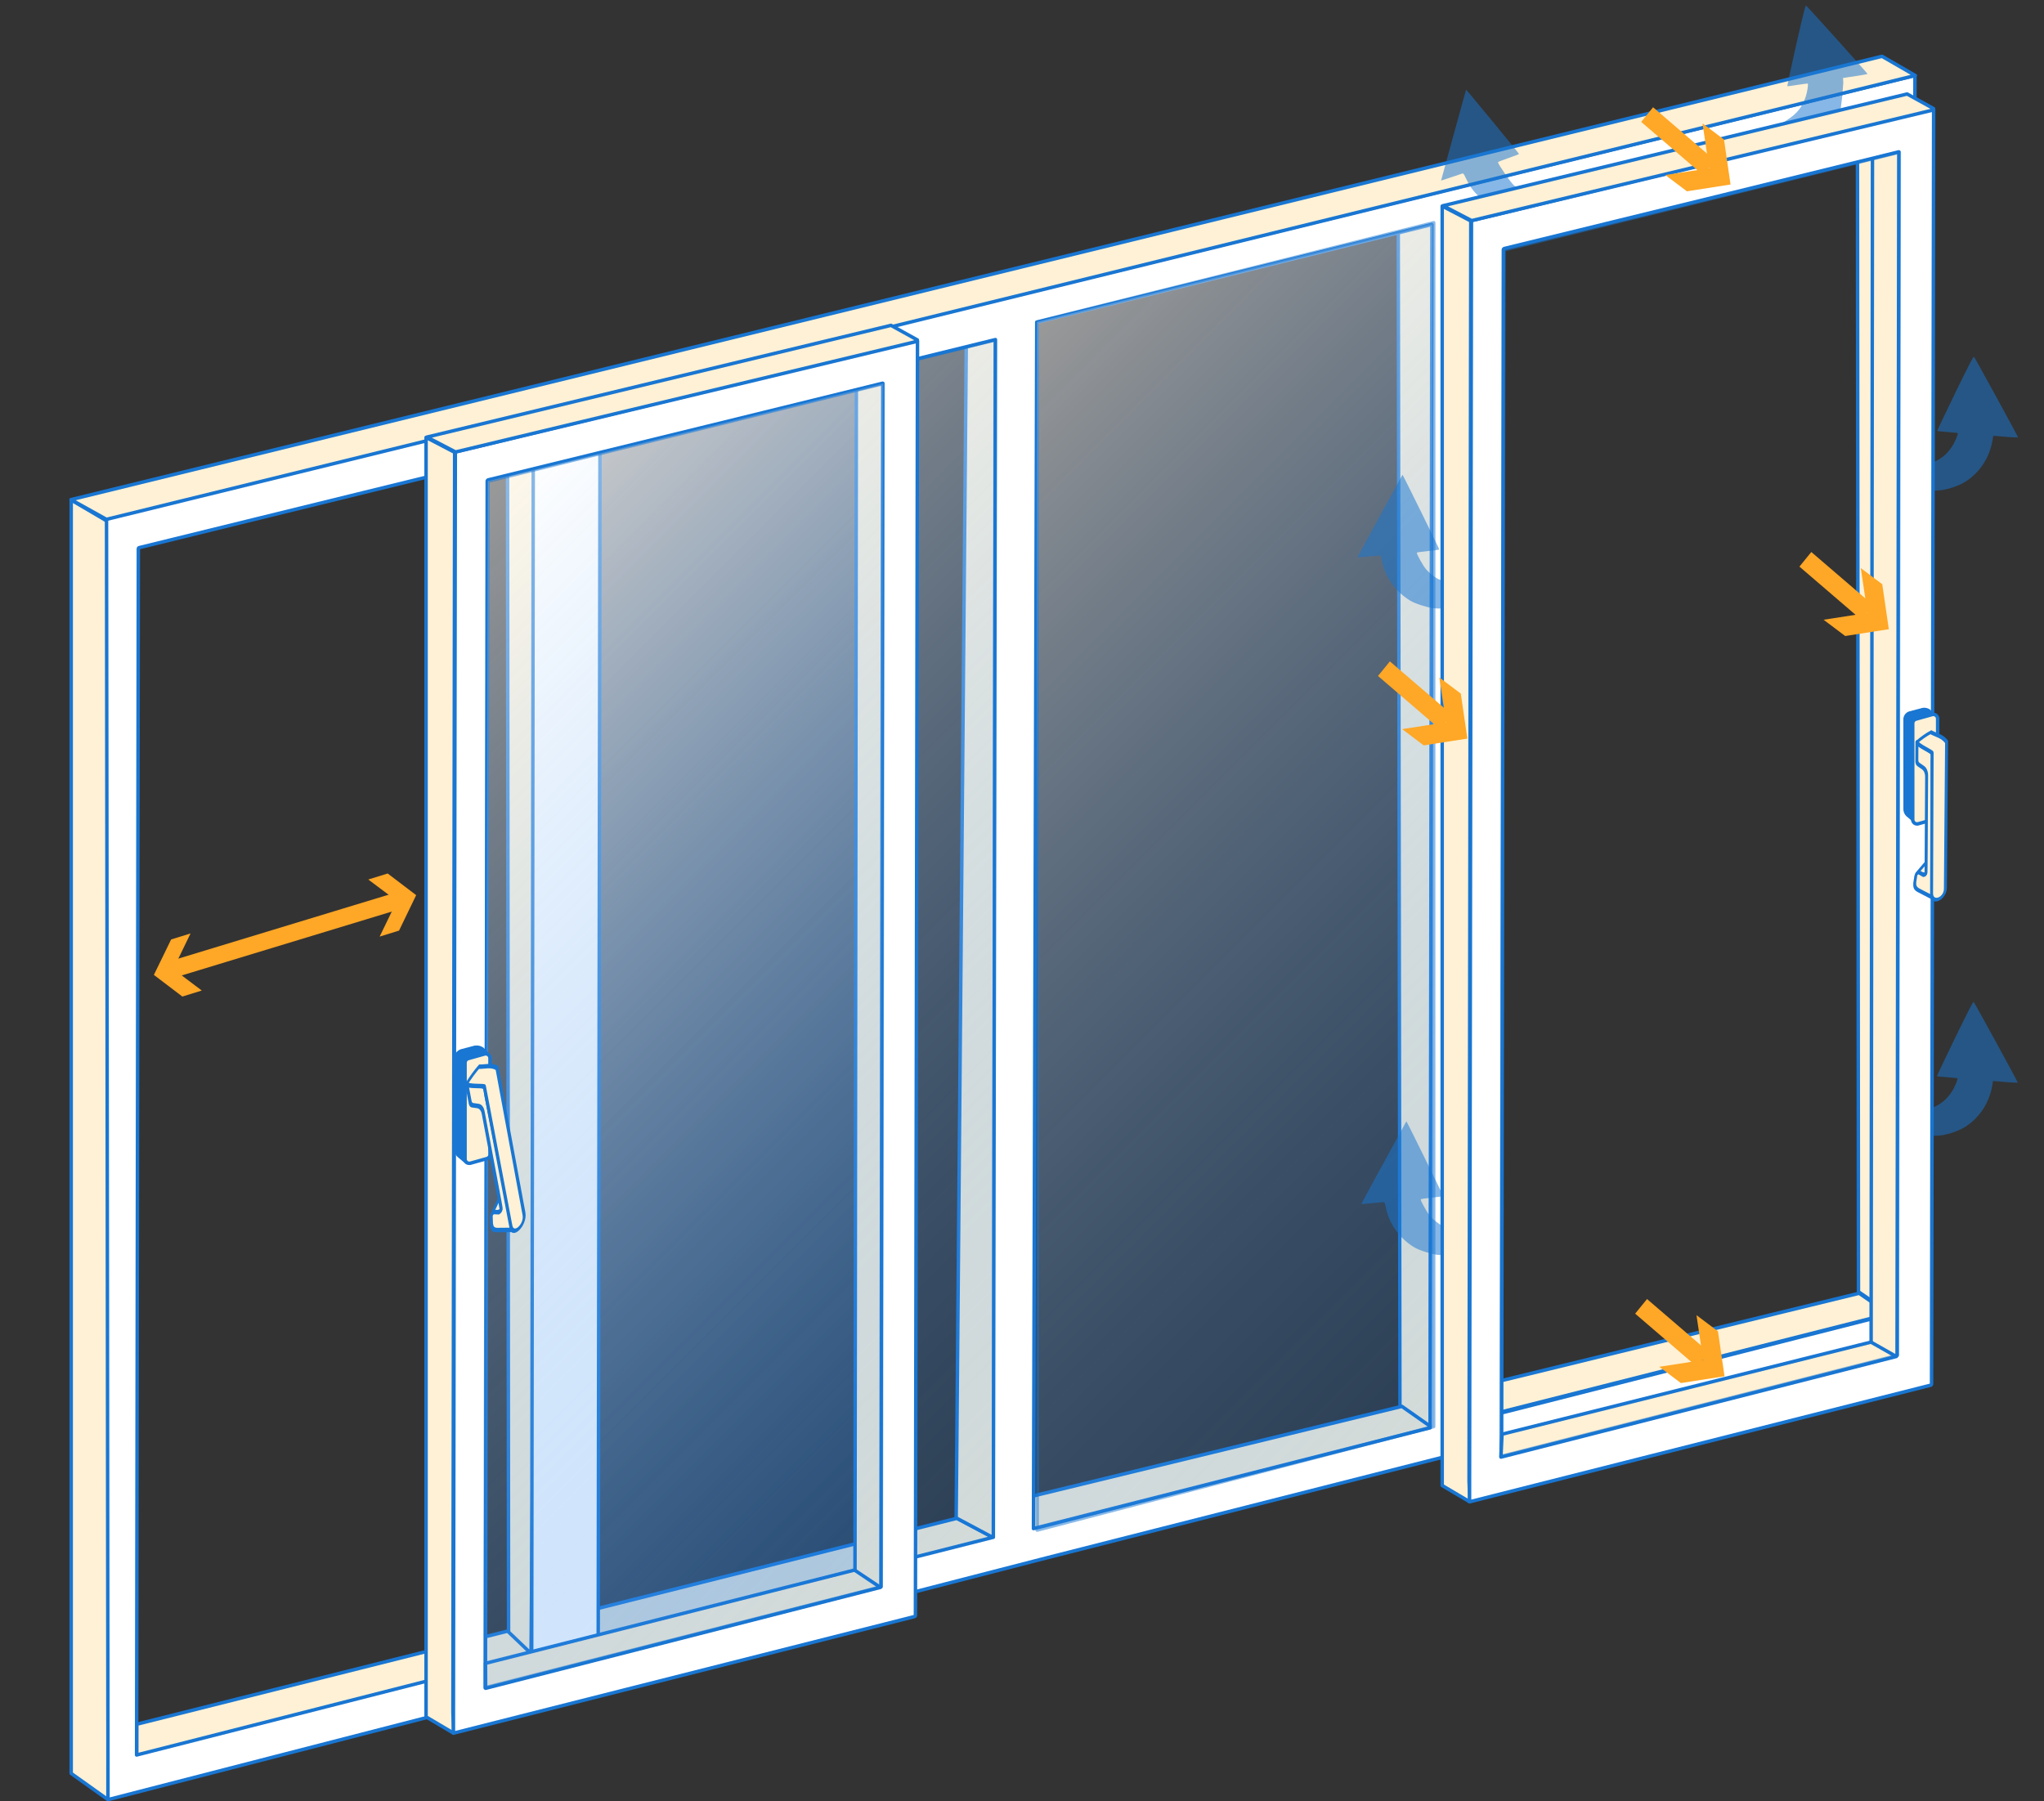
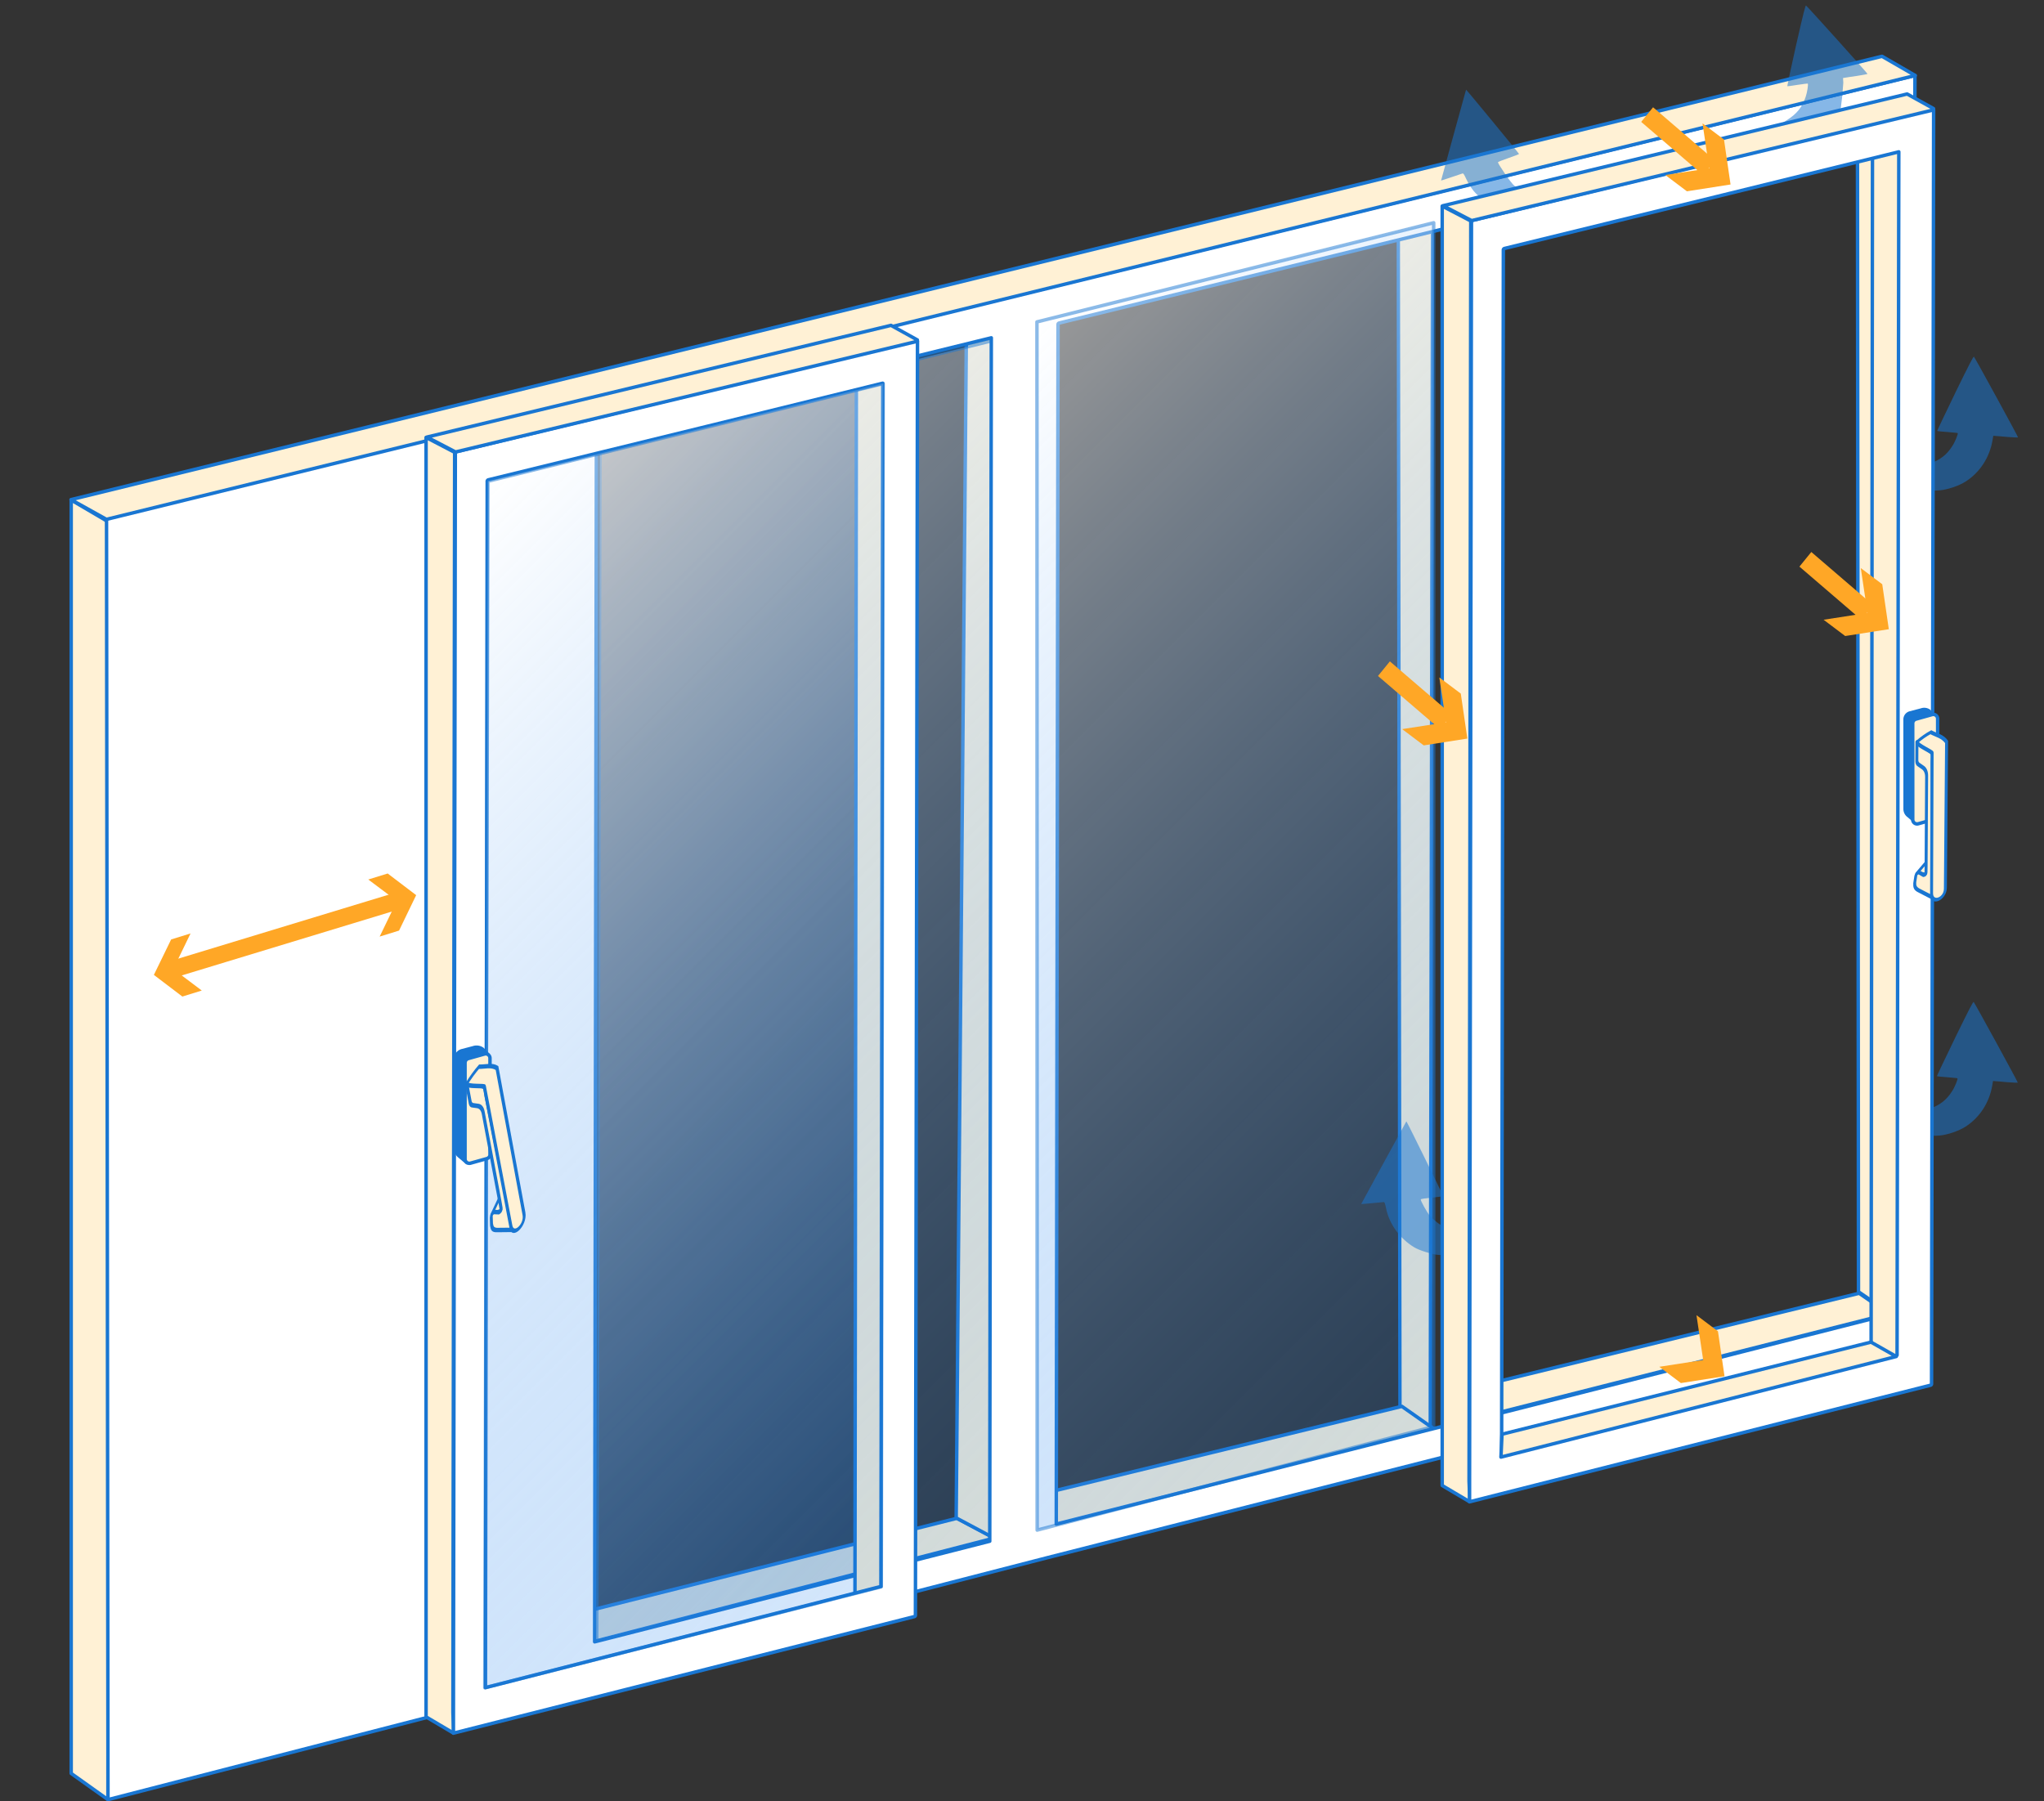
<svg xmlns="http://www.w3.org/2000/svg" xmlns:xlink="http://www.w3.org/1999/xlink" viewBox="0 0 118 104">
  <rect x="0" y="0" width="118" height="104" fill="#333333" stroke="none" />
  <title>Parallel-Schiebe-Abstelltür / Parallel slide and opelose door</title>
  <defs>
    <linearGradient id="a" x1="27.04" x2="70.31" y1="54.43" y2="97.7" xlink:href="#b" />
    <linearGradient id="b" x1="37.5" x2="80.77" y1="50.71" y2="93.97" gradientUnits="userSpaceOnUse">
      <stop stop-color="#fff" offset="0" />
      <stop stop-color="#99b9af" style="stop-color:#0d76eb;stop-opacity:.357" offset="1" />
    </linearGradient>
    <style>.nwb-1{stroke-linecap:round;stroke-linejoin:round;stroke-width:0.2px;stroke:#1976d2}</style>
    <linearGradient id="c" x1="37.5" x2="80.77" y1="50.71" y2="93.97" gradientTransform="translate(-13.21,-15.094)" gradientUnits="userSpaceOnUse">
      <stop stop-color="#fff" offset="0" />
      <stop stop-color="#99b9af" style="stop-color:#0d76eb;stop-opacity:.357" offset="1" />
    </linearGradient>
    <linearGradient id="d" x1="27.04" x2="70.31" y1="54.43" y2="97.7" gradientTransform="translate(22.483,-25.495)" xlink:href="#b" />
  </defs>
  <path class="nwb-1" d="m7.89 101.6v-2.05l47.35-11.89 2.16 1.14z" style="fill:#fff1d5" />
  <path class="nwb-1" d="m29.82 26.566-0.41 67.66 2.12 1.38 0.1-69.47z" style="fill:#e5ecea" />
  <path class="nwb-1" d="m55.2 87.636 0.59-68.56 1.92-0.47-0.13 70.9v-0.6z" style="fill:#fff1d5" />
  <path class="nwb-1" d="m57.35 89.096-22.9 5.82 0.19-69.65 22.81-5.64z" style="fill:url(#c);opacity:.5" />
  <path class="nwb-1" d="m6.23 103.9-2.12-1.51v-73.52l2.23 1.31-0.108 73.72z" style="fill:#fff1d5" />
-   <path class="nwb-1" d="m29.36 94.226-0.06-68 1.92-0.47-0.563 69.708z" style="fill:#fff1d5" />
  <path class="nwb-1" d="m86.104 81.661-0.003-1.809 21.228-5.185 1.721 1.186z" style="fill:#fff1d5;stroke-linecap:round;stroke-linejoin:round;stroke-width:.201px" />
  <path class="nwb-1" d="m107.29 74.58-0.06-67.742 1.92-0.468v0l-0.13 69.396v0z" style="fill:#fff1d5;stroke-linecap:round;stroke-linejoin:round;stroke-width:.2px" />
  <path class="nwb-1" d="m80.82 81.238-0.096-67.842 1.808-0.444 0.168-0.048-0.132 69.471z" style="fill:#fff1d5;stroke-linecap:round;stroke-linejoin:round;stroke-width:.194px" />
  <path class="nwb-1" d="m59.639 88.384-0.046-2.001 21.337-5.186 1.901 1.335z" style="fill:#fff1d5;stroke-linecap:round;stroke-linejoin:round;stroke-width:.202px" />
-   <path class="nwb-1" d="m110.55 4.358-104.4 25.559s0.082 73.699 0.084 73.986l54.205-13.963 49.977-12.697zm-1.445 2.074-0.1 69.471-22.9 5.82 0.191-69.65zm-26.443 6.533-0.1 69.469-22.9 5.82 0.189-69.65zm-25.195 6.641-0.121 69.148-22.811 5.771 0.102-69.26c-0.001-0.037 0.022-0.071 0.059-0.08l13-3.182zm-26.682 6.43-0.09 69.48-22.809 5.809 0.1-69.639s5.47e-4 -0.07 0.061-0.07l13-3.191z" style="fill:#ffffff" />
+   <path class="nwb-1" d="m110.55 4.358-104.4 25.559s0.082 73.699 0.084 73.986l54.205-13.963 49.977-12.697zm-1.445 2.074-0.1 69.471-22.9 5.82 0.191-69.65zzm-25.195 6.641-0.121 69.148-22.811 5.771 0.102-69.26c-0.001-0.037 0.022-0.071 0.059-0.08l13-3.182zm-26.682 6.43-0.09 69.48-22.809 5.809 0.1-69.639s5.47e-4 -0.07 0.061-0.07l13-3.191z" style="fill:#ffffff" />
  <path class="nwb-1" d="m4.1 28.846 104.55-25.595 1.916 1.107-104.42 25.627z" style="fill:#fff1d5" />
  <g transform="translate(-9.213,-16.295)">
    <path class="nwb-1" d="m35.4 116.36-1.59-0.94v-73.87l1.65 0.86-0.1 72.76s0.05 1.19 0.04 1.19z" style="fill:#fff1d5" />
    <path class="nwb-1" d="m58.57 108.33 0.08-69.67 1.92-0.46-0.13 69.66z" style="fill:#fff1d5" />
    <path class="nwb-1" d="m62.16 35.94-26.66 6.45-0.11 72.89v1.08l26.61-6.73a0.08 0.08 0 0 0 0.06-0.08l0.12-73.55zm-24.92 77.79 0.1-69.63a0.09 0.09 0 0 1 0.06-0.1l13-3.18 9.77-2.4-0.1 69.47z" style="fill:#ffffff" />
    <path class="nwb-1" d="m62.17 35.92-1.52-0.84-26.79 6.45 1.65 0.86 26.66-6.39z" style="fill:#fff1d5" />
-     <path class="nwb-1" transform="translate(59.742,-13.442)" d="m-22.492 127.21-0.007-1.441 21.301-5.384 1.494 1z" style="fill:#fff1d5" />
    <path class="nwb-1" d="m60.09 107.91-22.89 5.83 0.18-69.66 22.82-5.64z" style="fill:url(#a);opacity:.5" />
    <path class="nwb-1" d="m37.06 76.86 0.31 0.31-1.06 0.23a0.31 0.31 0 0 0-0.25 0.31l0.11 5.71-0.41-0.35a0.58 0.58 0 0 1-0.24-0.47v-5.18a0.49 0.49 0 0 1 0.36-0.46l0.65-0.17a0.59 0.59 0 0 1 0.53 0.07z" style="fill:#1976d2" />
    <path class="nwb-1" d="m37.18 77.15-0.93 0.26a0.26 0.26 0 0 0-0.19 0.24v5.56a0.25 0.25 0 0 0 0.32 0.24l0.93-0.26a0.26 0.26 0 0 0 0.19-0.19v-5.61a0.25 0.25 0 0 0-0.32-0.24z" style="fill:#fff1d5" />
    <g transform="matrix(.83 -.6 .038 1.136 3.124 11.688)">
      <path class="nwb-1" d="m38.24 85.05-0.62 0.59 0.84 0.2z" style="fill:#fff1d5" />
      <path class="nwb-1" d="m36.41 79.32-0.2-1.07 1.125 0.727c0.149 0.122 0.126 0.374 0.165 0.563l1.5 7.62-1-0.52c-0.35-0.17-0.39-0.3-0.42-0.5v-0.33c-0.021-0.134 0.117-0.238 0.24-0.18l0.32 0.18c0.09 0 0.15 0 0.13-0.1l-0.06-0.35-0.94-5.06c-0.04-0.236-0.183-0.441-0.39-0.56l-0.3-0.19c-0.087-0.049-0.149-0.133-0.17-0.23z" style="fill:#fff1d5;stroke:#1976d2" />
      <path d="m39.81 86.78-1.502-8.21c-0.361-0.367-0.764-0.468-1.218-0.71-0.309 0.096-0.605 0.23-0.88 0.4 0.016 0.181 1.188 0.7 1.198 0.79l1.482 7.88c0.1 0.613 1.02 0.463 0.92-0.15z" style="fill:#fff1d5;stroke-miterlimit:10;stroke-width:.2px;stroke:#1976d2" />
    </g>
  </g>
  <g transform="matrix(.802 -.005 .007 1 -9.515 -12.422)">
    <path d="m23.45 68.56 16.7-3.98" style="fill:none;stroke-miterlimit:10;stroke:#ffa726" />
    <path class="cls-6" d="m25.78 69.74-2.04-1.25 1.26-2.05-1.4 0.34-1.26 2.04 2.04 1.26z" style="fill:#ffa726" />
    <path class="cls-6" d="m38.61 66.69 1.26-2.05-2.05-1.25 1.4-0.34 2.04 1.26-1.25 2.04z" style="fill:#ffa726" />
  </g>
  <path class="nwb-1" d="m82.765 82.367-22.89 5.974-0.012-69.756 22.905-5.725z" style="fill:url(#d);opacity:.5" />
  <g transform="translate(69.068 -8.333)" fill="#000000">
    <path d="m12.121 73.076c-0.011 0.011-0.597 1.088-1.308 2.388-0.713 1.306-1.299 2.384-1.299 2.384 0.004 0.009 0.286-0.018 0.618-0.049 0.341-0.035 0.644-0.062 0.681-0.064 0.052-0.004 0.079 0.084 0.136 0.361 0.19 0.924 0.798 1.752 1.637 2.258 0.268 0.162 0.999 0.395 1.325 0.426 0.629 0.069 1.325-0.061 1.886-0.345 0.813-0.413 1.358-1.01 1.699-1.891 0.167-0.431 0.165-0.532-0.005-0.26-0.331 0.533-1.019 0.981-1.674 1.075-0.477 0.075-0.762 0.051-1.249-0.121-0.379-0.128-0.465-0.171-0.671-0.327-0.131-0.101-0.319-0.265-0.411-0.375-0.171-0.194-0.559-0.891-0.535-0.962 0.006-0.019 0.301-0.063 0.649-0.096s0.642-0.077 0.646-0.09c0.009-0.026-2.11-4.338-2.125-4.314z" style="fill:#1976d2;opacity:.525;stroke-width:.068" />
    <path d="m43.786 68.287c-0.573 1.179-1.04 2.163-1.035 2.176 4e-3 0.013 0.266 0.045 0.589 0.064 0.318 0.028 0.584 0.051 0.595 0.062 0.039 0.03-0.146 0.495-0.301 0.734-0.335 0.531-0.721 0.828-1.37 1.049-0.379 0.13-0.473 0.147-0.731 0.149-0.386 0.003-0.741-0.069-1.096-0.228-0.454-0.196-0.923-0.603-1.104-0.942-0.033-0.053-0.069-0.098-0.089-0.092-0.045 0.015 0.244 0.734 0.411 1.014 0.669 1.098 1.943 1.739 3.251 1.621 0.453-0.04 1.114-0.266 1.496-0.512 0.816-0.53 1.372-1.38 1.542-2.371l0.045-0.266 0.118 0.01c0.067 0.006 0.389 0.025 0.709 0.059 0.324 0.025 0.601 0.038 0.603 0.023 0.01-0.032-2.46-4.553-2.545-4.653-0.028-0.041-0.235 0.36-1.089 2.101z" style="fill:#1976d2;opacity:.525;stroke-width:.068" />
-     <path d="m11.896 35.744c-0.011 0.011-0.597 1.088-1.308 2.388-0.713 1.306-1.299 2.384-1.299 2.384 0.004 0.009 0.286-0.018 0.618-0.049 0.341-0.035 0.644-0.062 0.681-0.064 0.052-0.004 0.079 0.084 0.136 0.361 0.19 0.924 0.798 1.752 1.637 2.258 0.268 0.162 0.999 0.395 1.325 0.426 0.629 0.069 1.325-0.061 1.886-0.345 0.813-0.413 1.358-1.01 1.699-1.891 0.167-0.431 0.165-0.532-0.005-0.26-0.331 0.533-1.019 0.981-1.674 1.075-0.477 0.075-0.762 0.051-1.249-0.121-0.379-0.128-0.465-0.171-0.671-0.327-0.131-0.101-0.319-0.265-0.411-0.375-0.171-0.194-0.559-0.891-0.535-0.962 0.006-0.019 0.301-0.063 0.649-0.096s0.642-0.077 0.646-0.09c0.009-0.026-2.11-4.338-2.125-4.314z" style="fill:#1976d2;opacity:.525;stroke-width:.068" />
    <path d="m15.567 13.513c-8e-3 0.013-0.331 1.196-0.725 2.625-0.394 1.435-0.717 2.618-0.717 2.618 0.006 0.007 0.274-0.083 0.591-0.19 0.324-0.113 0.613-0.208 0.648-0.218 0.049-0.016 0.096 0.064 0.215 0.32 0.151 0.325 0.348 0.636 0.606 0.883 1.888 1.807 4.55 1.109 2.185-0.482-0.209-0.151-0.969-1.293-0.962-1.368 0.002-0.02 0.278-0.131 0.609-0.243 0.331-0.112 0.607-0.222 0.609-0.236 0.003-0.027-3.05-3.737-3.059-3.711z" style="fill:#1976d2;opacity:.525;stroke-width:.068" />
    <path d="m34.618 10.951c-0.286 1.279-0.514 2.344-0.507 2.356 0.007 0.011 0.27-0.017 0.588-0.073 0.316-0.046 0.58-0.084 0.593-0.076 0.045 0.02-0.029 0.515-0.124 0.784-0.204 0.593-0.512 0.971-1.092 1.336-5.429 3.414 1.642 0.879 3.126-0.707 0.108-0.933 0.065-0.424 0.145-1.463l-0.017-0.27 0.117-0.018c0.066-0.009 0.384-0.065 0.703-0.106 0.321-0.05 0.594-0.101 0.593-0.116 0.003-0.034-3.441-3.865-3.547-3.943-0.037-0.033-0.146 0.405-0.577 2.295z" style="fill:#1976d2;opacity:.525;stroke-width:.068" />
    <path d="m43.801 31.035c-0.573 1.179-1.04 2.163-1.035 2.176 0.004 0.013 0.266 0.045 0.589 0.064 0.318 0.028 0.584 0.051 0.595 0.062 0.039 0.03-0.146 0.495-0.301 0.734-0.335 0.531-0.721 0.828-1.37 1.049-0.379 0.13-0.473 0.147-0.731 0.149-0.386 0.003-0.741-0.069-1.096-0.228-0.454-0.196-0.923-0.603-1.104-0.942-0.033-0.053-0.069-0.098-0.089-0.092-0.045 0.015 0.244 0.734 0.411 1.014 0.669 1.098 1.943 1.739 3.251 1.621 0.453-0.04 1.114-0.266 1.496-0.512 0.816-0.53 1.372-1.38 1.542-2.371l0.045-0.266 0.118 0.01c0.067 0.006 0.389 0.025 0.709 0.059 0.324 0.025 0.601 0.038 0.603 0.023 0.01-0.032-2.46-4.553-2.545-4.653-0.028-0.041-0.235 0.36-1.089 2.101z" style="fill:#1976d2;opacity:.525;stroke-width:.068" />
  </g>
  <g transform="translate(2.74 .321)">
    <g transform="translate(46.708,-29.974)">
      <path class="nwb-1" d="m35.4 116.36-1.59-0.94v-73.87l1.65 0.86-0.1 72.76s0.05 1.19 0.04 1.19z" style="fill:#fff1d5" />
      <path class="nwb-1" d="m58.57 108.33 0.08-69.67 1.92-0.46-0.13 69.66z" style="fill:#fff1d5" />
      <path class="nwb-1" d="m62.16 35.94-26.66 6.45-0.11 72.89v1.08l26.61-6.73a0.08 0.08 0 0 0 0.06-0.08l0.12-73.55zm-24.92 77.79 0.1-69.63a0.09 0.09 0 0 1 0.06-0.1l13-3.18 9.77-2.4-0.1 69.47z" style="fill:#ffffff" />
      <path class="nwb-1" d="m62.17 35.92-1.52-0.84-26.79 6.45 1.65 0.86 26.66-6.39z" style="fill:#fff1d5" />
      <path class="nwb-1" transform="translate(-63.918,14.57)" d="m101.12 99.209 0.061-1.322 21.301-5.316 1.46 0.83z" style="fill:#fff1d5" />
-       <path class="nwb-1" d="m60.09 107.91-22.89 5.83 0.18-69.66 22.82-5.64z" style="fill:url(#a);opacity:.5" />
    </g>
    <g transform="matrix(.764 .763 -.742 .785 123.79 -83.385)">
      <path d="m35.905 79.343 4.363-0.328" style="fill:none;stroke-miterlimit:10;stroke-width:1.005;stroke:#ffa726" />
      <path d="m39.809 77.383 1.907 1.453-1.445 1.906-1.437 0.2 1.456-1.915-1.909-1.444z" style="fill:#ffa726" />
      <path d="m46.034 110.25 4.363-0.328" style="fill:none;stroke-miterlimit:10;stroke-width:1.005;stroke:#ffa726" />
      <path d="m49.938 108.29 1.907 1.453-1.445 1.906-1.437 0.2 1.456-1.915-1.909-1.444z" style="fill:#ffa726" />
-       <path d="m79.461 124.66 4.363-0.328" style="fill:none;stroke-miterlimit:10;stroke-width:1.005;stroke:#ffa726" />
      <path d="m83.365 122.7 1.907 1.453-1.445 1.906-1.437 0.2 1.456-1.915-1.909-1.443z" style="fill:#ffa726" />
    </g>
    <g transform="translate(-17.21,-15.404)">
      <path transform="matrix(.764 .763 -.742 .785 141 -67.981)" d="m58.397 90.19 4.363-0.328" style="fill:none;stroke-miterlimit:10;stroke-width:1.005;stroke:#ffa726" />
      <path transform="matrix(.764 .763 -.742 .785 141 -67.981)" d="m62.301 88.229 1.907 1.453-1.445 1.906-1.437 0.2 1.456-1.915-1.909-1.444z" style="fill:#ffa726" />
    </g>
  </g>
  <g transform="matrix(.84 -.159 -.162 1.059 92.925 -34.282)">
    <path transform="matrix(1.226 .185 .188 .973 -23.098 -5.061)" d="m37.06 76.86 0.31 0.31-1.06 0.23a0.31 0.31 0 0 0-0.25 0.31l0.11 5.71-0.41-0.35a0.58 0.58 0 0 1-0.24-0.47v-5.18a0.49 0.49 0 0 1 0.36-0.46l0.65-0.17a0.59 0.59 0 0 1 0.53 0.07z" style="fill:#1976d2" />
    <path class="nwb-1" transform="matrix(1.226 .185 .188 .973 -23.098 -5.061)" d="m37.18 77.15-0.93 0.26a0.26 0.26 0 0 0-0.19 0.24v5.56a0.25 0.25 0 0 0 0.32 0.24l0.93-0.26a0.26 0.26 0 0 0 0.19-0.19v-5.61a0.25 0.25 0 0 0-0.32-0.24z" style="fill:#fff1d5" />
    <path class="nwb-1" d="m38.24 85.05-0.62 0.59 0.84 0.2z" style="fill:#fff1d5" />
    <path class="nwb-1" d="m36.41 79.32-0.2-1.07 1.125 0.727c0.149 0.122 0.126 0.374 0.165 0.563l1.5 7.62-1-0.52c-0.35-0.17-0.39-0.3-0.42-0.5v-0.33c-0.021-0.134 0.117-0.238 0.24-0.18l0.32 0.18c0.09 0 0.15 0 0.13-0.1l-0.06-0.35-0.94-5.06c-0.04-0.236-0.183-0.441-0.39-0.56l-0.3-0.19c-0.087-0.049-0.149-0.133-0.17-0.23z" style="fill:#fff1d5" />
    <path d="m39.81 86.78-1.502-8.21c-0.361-0.367-0.764-0.468-1.218-0.71-0.309 0.096-0.605 0.23-0.88 0.4 0.016 0.181 1.188 0.7 1.198 0.79l1.482 7.88c0.1 0.613 1.02 0.463 0.92-0.15z" style="fill:#fff1d5;stroke-miterlimit:10;stroke-width:.2px;stroke:#1976d2" />
  </g>
</svg>